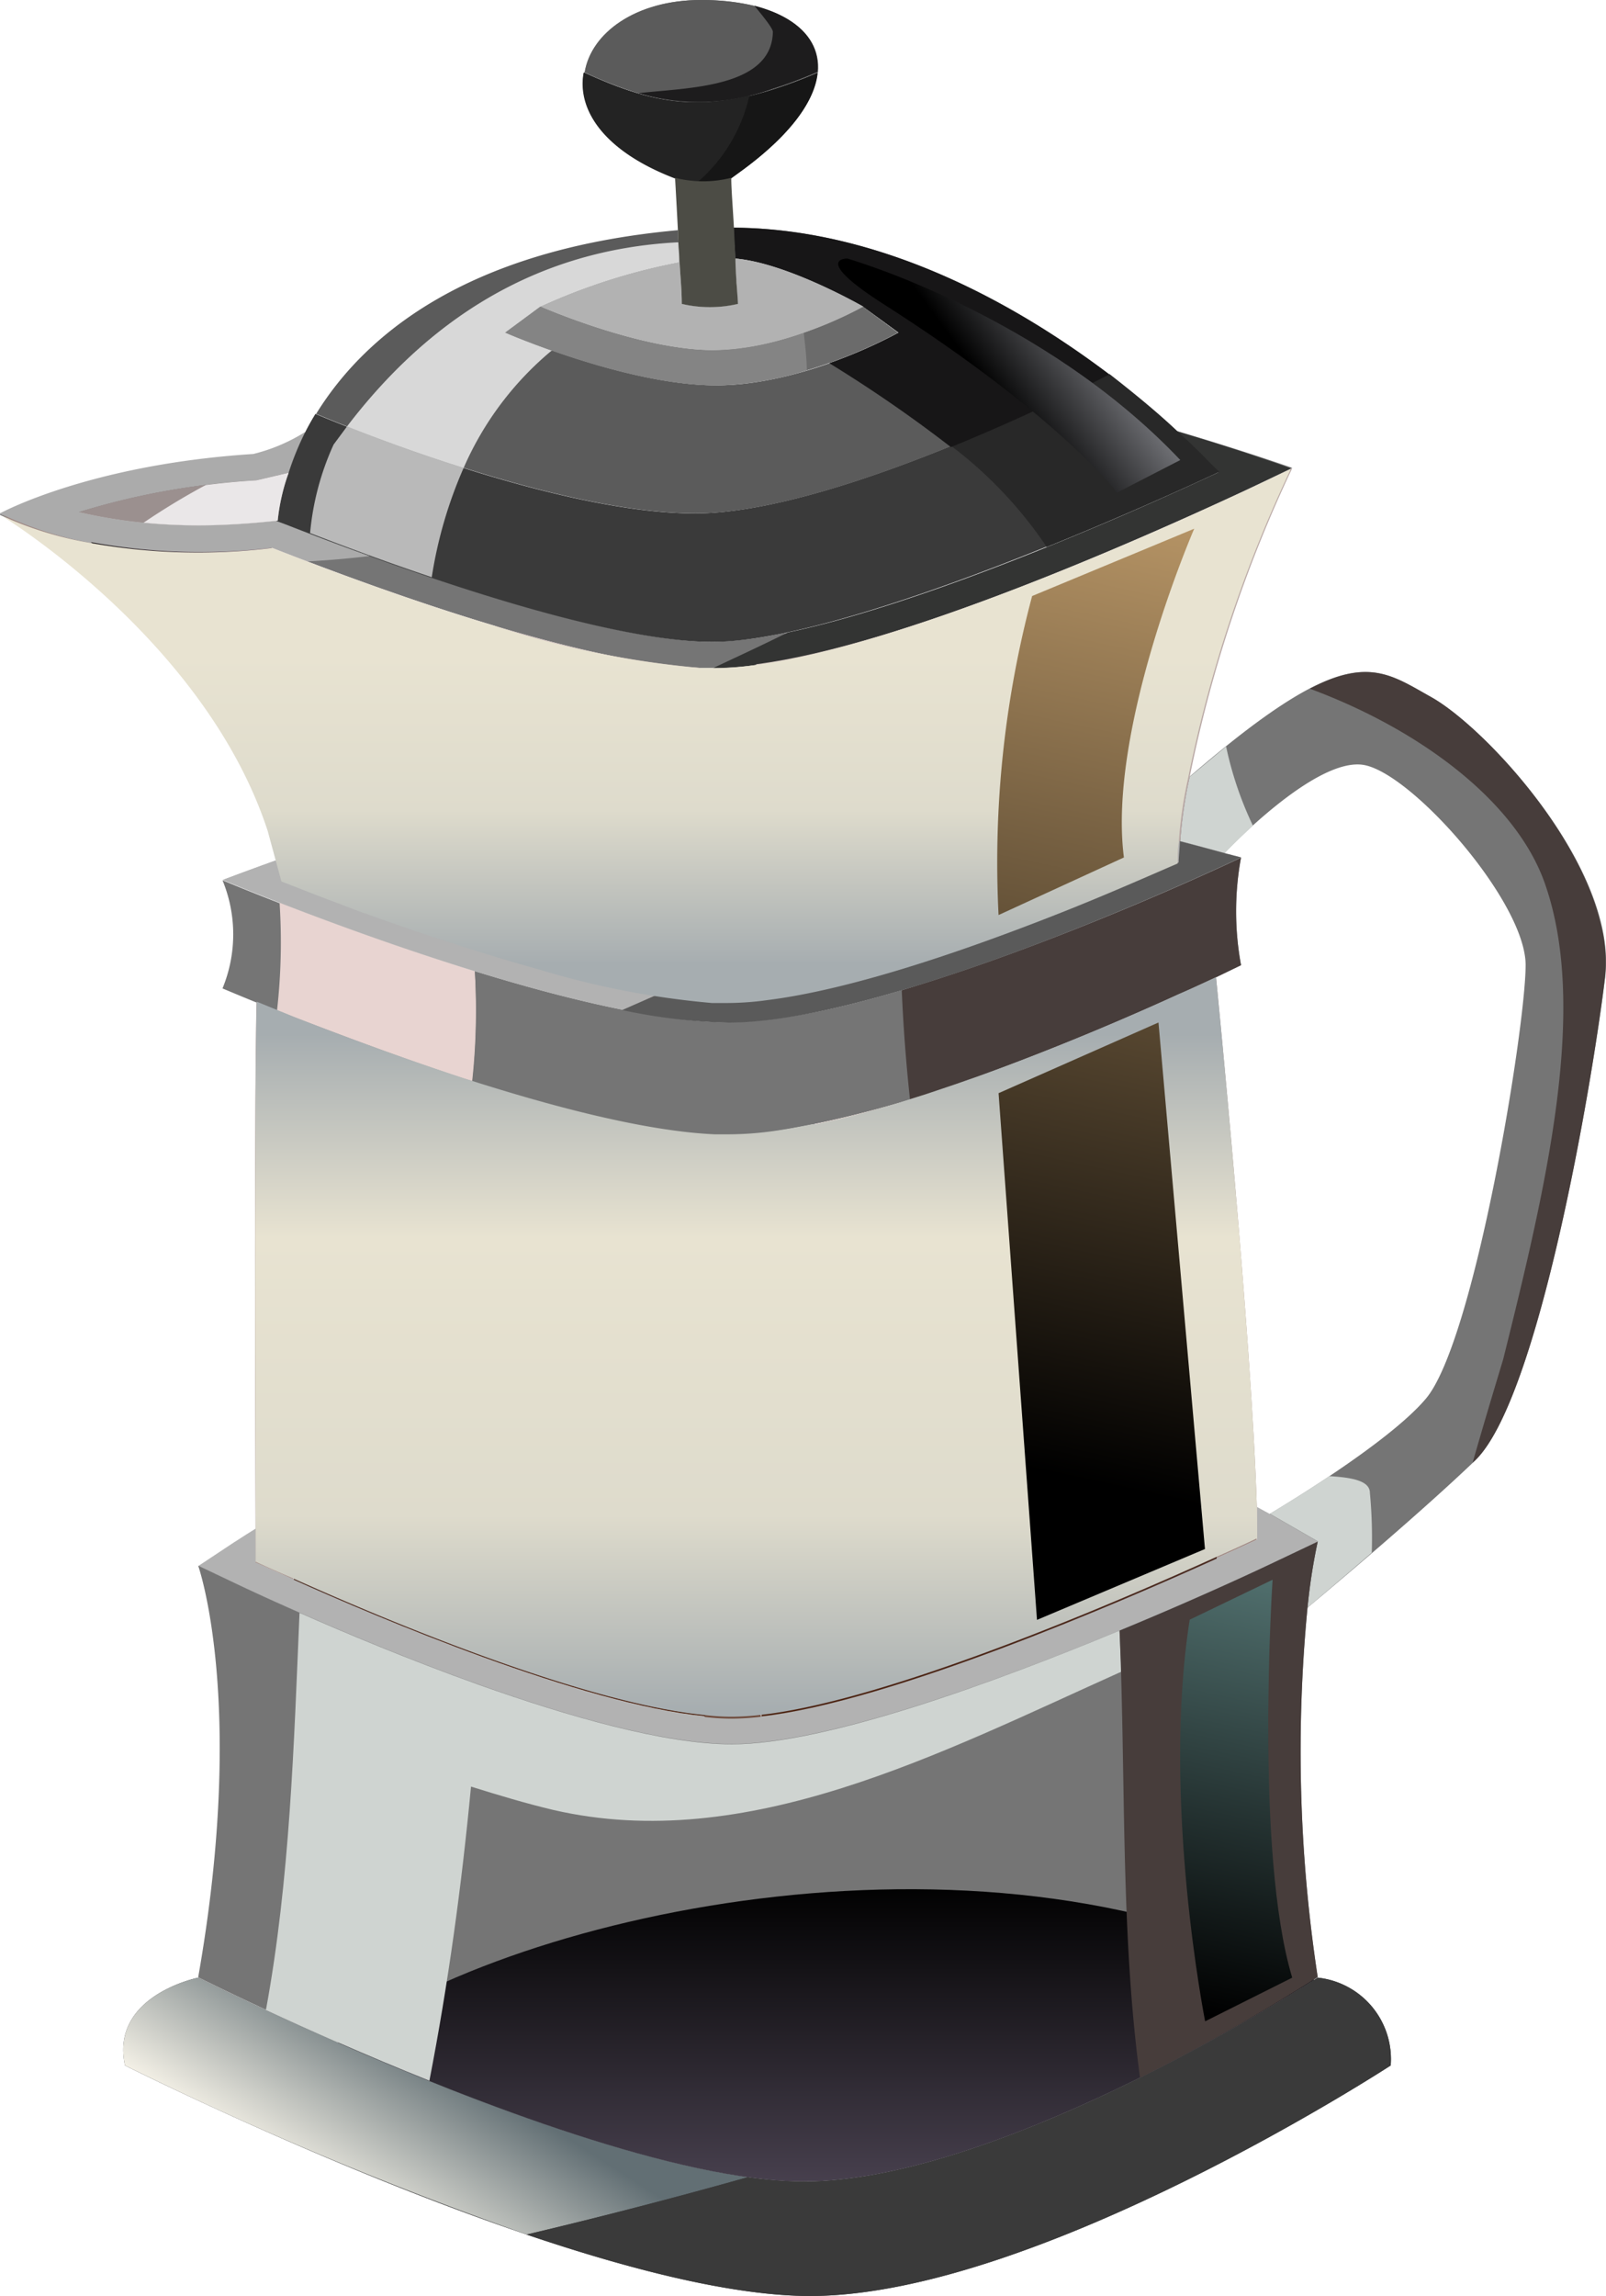
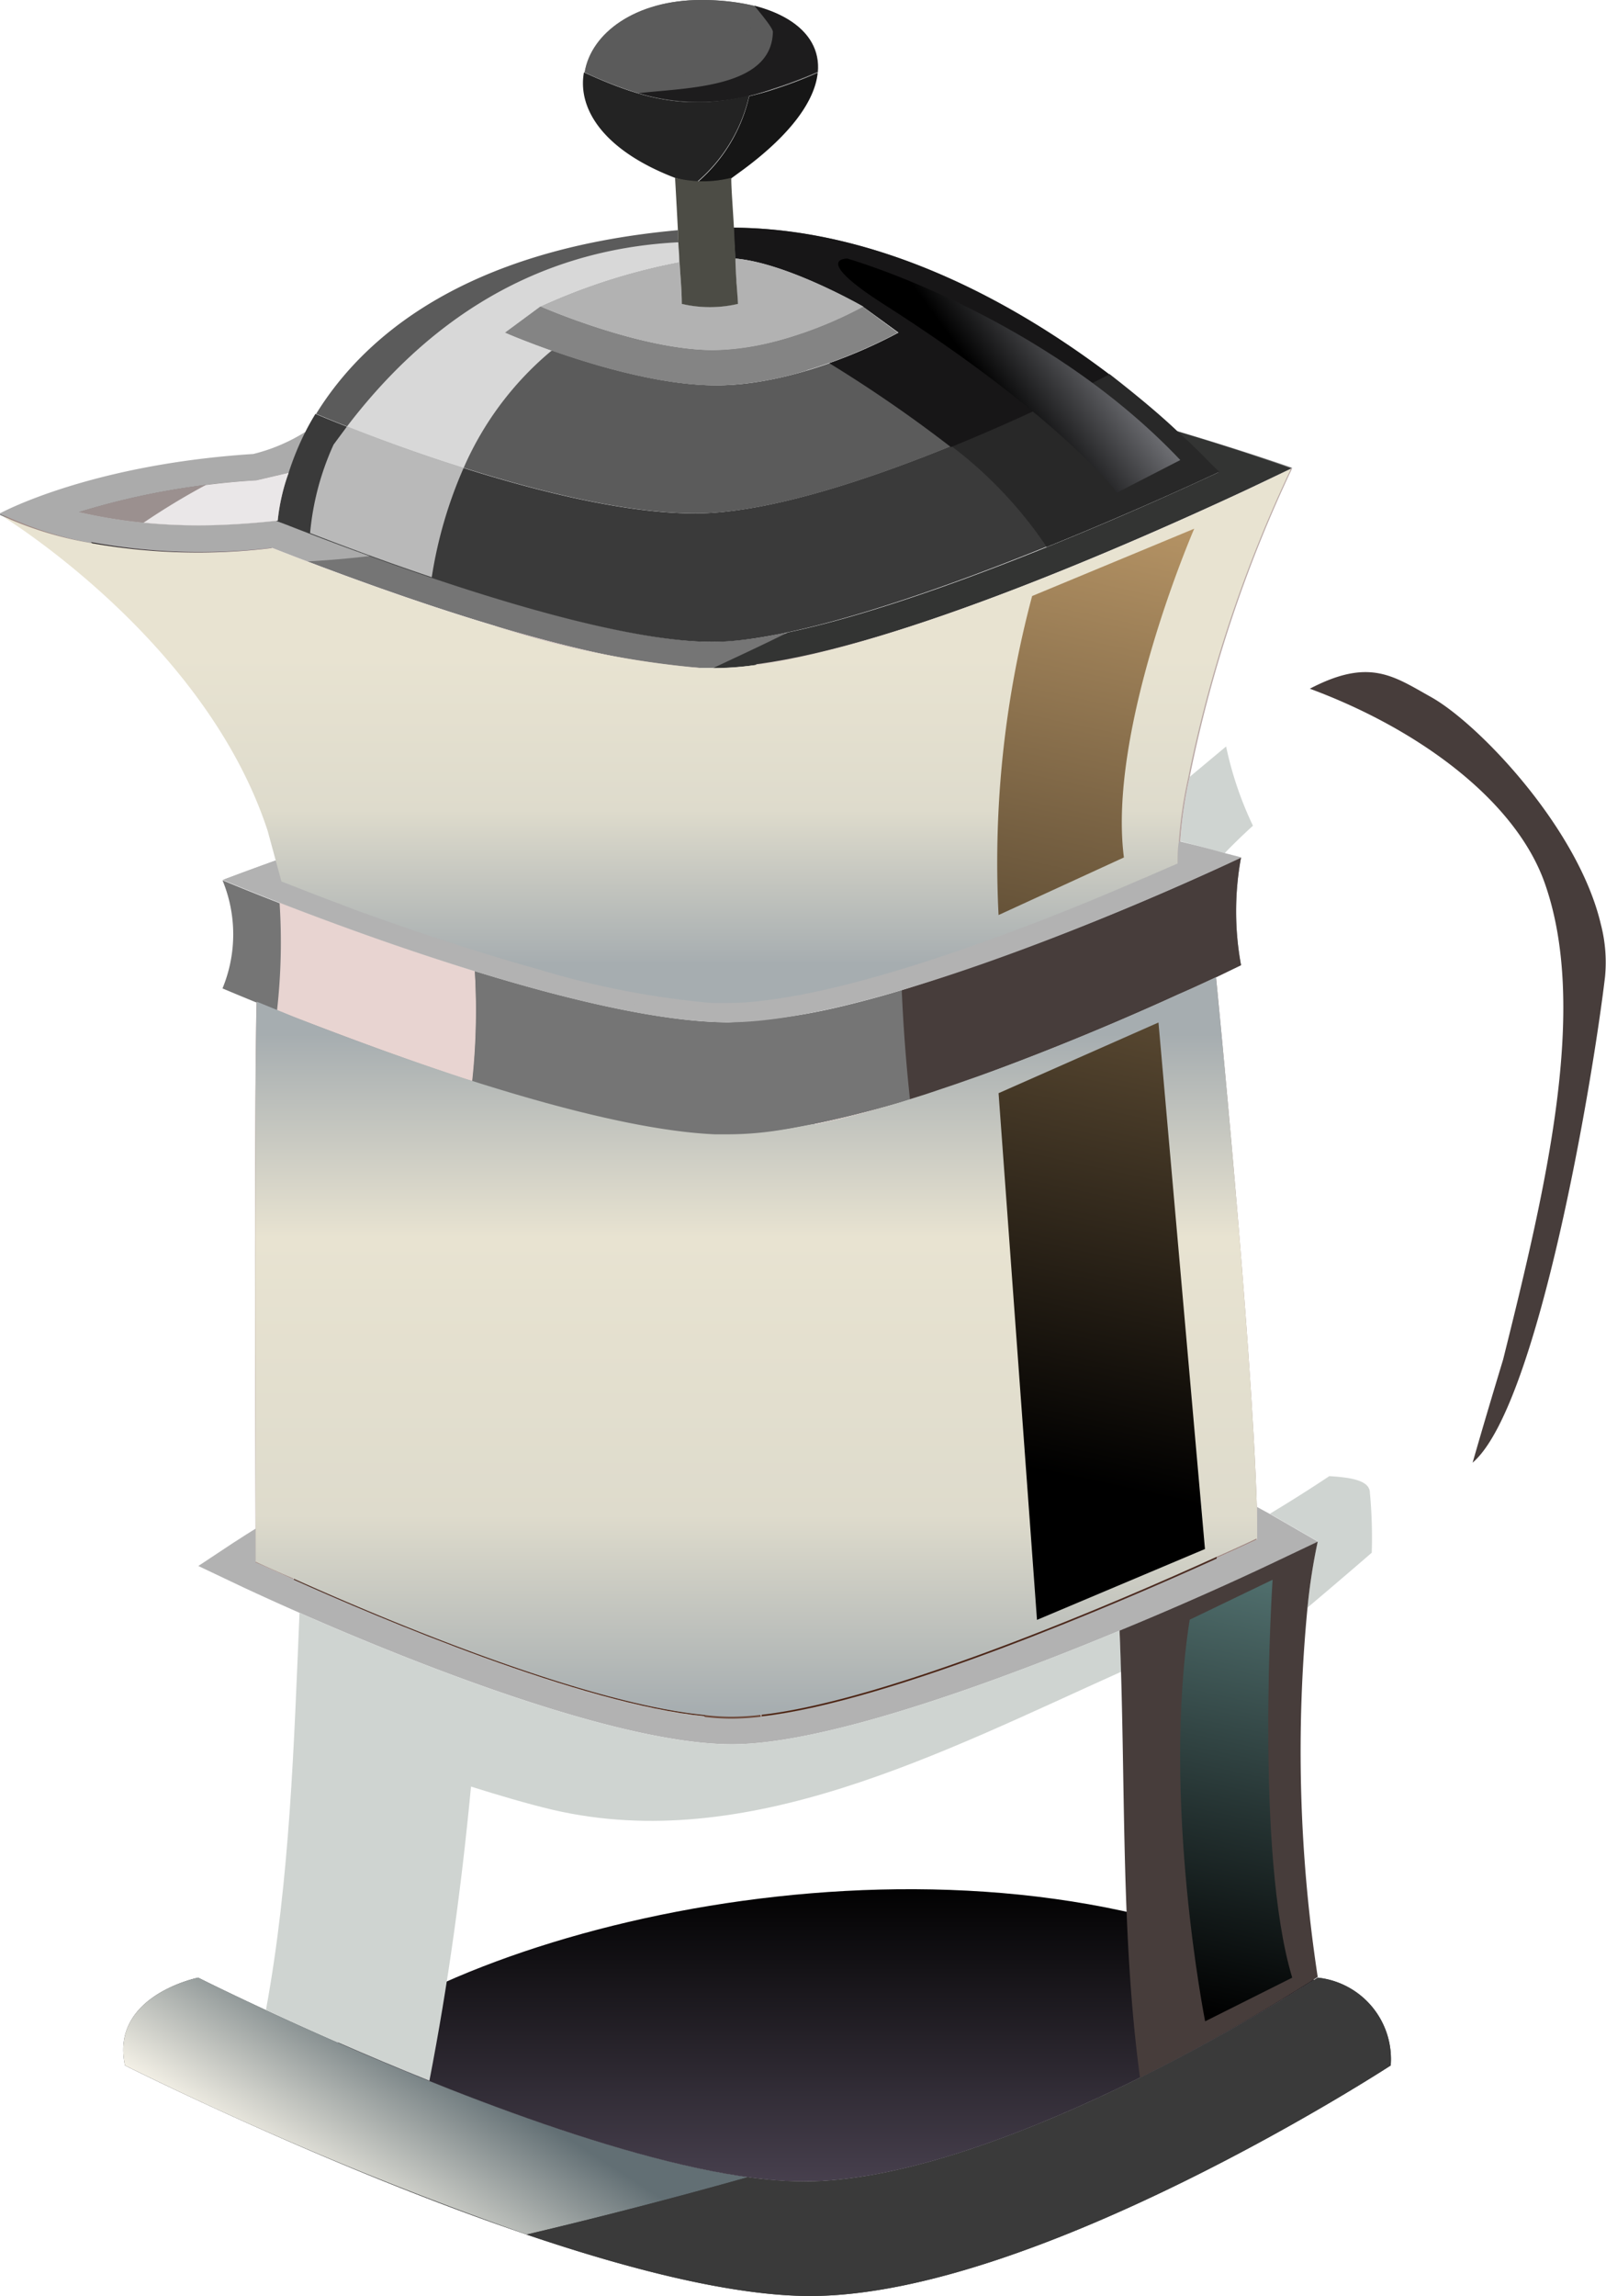
<svg xmlns="http://www.w3.org/2000/svg" xmlns:xlink="http://www.w3.org/1999/xlink" viewBox="0 0 95.71 136.75">
  <defs>
    <style>.cls-1{isolation:isolate;}.cls-2{fill:#757575;}.cls-3{fill:#cfd4d1;}.cls-13,.cls-23,.cls-26,.cls-28,.cls-3,.cls-42,.cls-43,.cls-44,.cls-48,.cls-49,.cls-51,.cls-6,.cls-9{mix-blend-mode:multiply;}.cls-4{fill:#473d3b;}.cls-10,.cls-14,.cls-17,.cls-22,.cls-25,.cls-27,.cls-30,.cls-31,.cls-33,.cls-34,.cls-36,.cls-37,.cls-39,.cls-4,.cls-45,.cls-46,.cls-47,.cls-52,.cls-53,.cls-54,.cls-55,.cls-8{mix-blend-mode:screen;}.cls-5{fill:#3a3a3a;}.cls-6{fill:url(#linear-gradient);}.cls-31,.cls-7{fill:#b2b2b2;}.cls-8{fill:url(#linear-gradient-2);}.cls-9{fill:#ababab;}.cls-10{fill:#333433;}.cls-11{fill:#b9a8a5;}.cls-12{fill:#9e8782;}.cls-13{fill:#e8d4d1;}.cls-14{fill:#5a5a5a;}.cls-15{fill:url(#linear-gradient-3);}.cls-16{fill:#62443d;}.cls-17{fill:#382b2b;}.cls-18{fill:#d1c2bf;}.cls-19{fill:url(#linear-gradient-4);}.cls-20{fill:#665c5a;}.cls-21{fill:#8e3b1e;}.cls-22{fill:#0f171e;}.cls-23{fill:#e0cac2;}.cls-24{fill:#5b5b5b;}.cls-25{fill:#282828;}.cls-26{fill:#b9b9b9;}.cls-27{fill:#171617;}.cls-28{fill:#d8d8d8;}.cls-29{fill:#848484;}.cls-30{fill:#6b6b6b;}.cls-32{fill:#232323;}.cls-33{fill:#1d1c1d;}.cls-34{fill:#161616;}.cls-35{fill:#4c4c45;}.cls-36{fill:url(#linear-gradient-5);}.cls-37{fill:url(#linear-gradient-6);}.cls-38{fill:#6e4a3b;}.cls-39{fill:url(#linear-gradient-7);}.cls-40{fill:url(#linear-gradient-8);}.cls-41{fill:url(#linear-gradient-9);}.cls-42{fill:#e7dfde;}.cls-43{fill:#bab6b5;}.cls-44{fill:#bebebe;}.cls-45{fill:url(#linear-gradient-10);}.cls-46{fill:url(#linear-gradient-11);}.cls-47{fill:url(#linear-gradient-12);}.cls-48{fill:url(#linear-gradient-13);}.cls-49{fill:url(#linear-gradient-14);}.cls-50{fill:#9b908f;}.cls-51{fill:#eae7e8;}.cls-52{fill:url(#linear-gradient-15);}.cls-53{fill:url(#linear-gradient-16);}.cls-54{fill:url(#linear-gradient-17);}.cls-55{fill:url(#linear-gradient-18);}</style>
    <linearGradient id="linear-gradient" x1="194.29" y1="431.68" x2="199.95" y2="422.84" gradientUnits="userSpaceOnUse">
      <stop offset="0" stop-color="#f2efe5" />
      <stop offset="1" stop-color="#626f74" />
    </linearGradient>
    <linearGradient id="linear-gradient-2" x1="221.82" y1="431.11" x2="221.82" y2="411.76" gradientUnits="userSpaceOnUse">
      <stop offset="0" stop-color="#4d4554" />
      <stop offset="1" />
    </linearGradient>
    <linearGradient id="linear-gradient-3" x1="231.51" y1="381.99" x2="231.51" y2="411.06" gradientUnits="userSpaceOnUse">
      <stop offset="0" stop-color="#473535" />
      <stop offset="1" stop-color="#4f1a00" />
    </linearGradient>
    <linearGradient id="linear-gradient-4" x1="231.61" y1="375.29" x2="231.61" y2="398.94" gradientUnits="userSpaceOnUse">
      <stop offset="0" stop-color="#4a0000" />
      <stop offset="1" stop-color="#c62e00" />
    </linearGradient>
    <linearGradient id="linear-gradient-5" x1="219.41" y1="349.36" x2="216.87" y2="349.46" gradientUnits="userSpaceOnUse">
      <stop offset="0" stop-color="#c6b0ad" />
      <stop offset="1" />
    </linearGradient>
    <linearGradient id="linear-gradient-6" x1="219.39" y1="368.7" x2="217.04" y2="368.8" xlink:href="#linear-gradient-5" />
    <linearGradient id="linear-gradient-7" x1="222" y1="389.09" x2="216.31" y2="389.16" gradientUnits="userSpaceOnUse">
      <stop offset="0" stop-color="#c6a16e" />
      <stop offset="1" />
    </linearGradient>
    <linearGradient id="linear-gradient-8" x1="202.48" y1="375.29" x2="202.48" y2="398.94" xlink:href="#linear-gradient-4" />
    <linearGradient id="linear-gradient-9" x1="202.49" y1="381.99" x2="202.49" y2="411.06" xlink:href="#linear-gradient-3" />
    <linearGradient id="linear-gradient-10" x1="200.31" y1="351.18" x2="180.18" y2="354.53" gradientUnits="userSpaceOnUse">
      <stop offset="0" stop-color="#c6a1ba" />
      <stop offset="1" />
    </linearGradient>
    <linearGradient id="linear-gradient-11" x1="199.97" y1="349.15" x2="179.85" y2="352.5" xlink:href="#linear-gradient-10" />
    <linearGradient id="linear-gradient-12" x1="198.24" y1="338.79" x2="178.12" y2="342.15" xlink:href="#linear-gradient-10" />
    <linearGradient id="linear-gradient-13" x1="211.16" y1="338.73" x2="211.16" y2="357.11" gradientUnits="userSpaceOnUse">
      <stop offset="0" stop-color="#e8e3d1" />
      <stop offset="0.5" stop-color="#dedbcc" />
      <stop offset="1" stop-color="#a6adb0" />
    </linearGradient>
    <linearGradient id="linear-gradient-14" x1="217.66" y1="361.25" x2="217.66" y2="401.62" gradientUnits="userSpaceOnUse">
      <stop offset="0" stop-color="#a6adb0" />
      <stop offset="0.3" stop-color="#e8e3d1" />
      <stop offset="0.71" stop-color="#dedbcc" />
      <stop offset="1" stop-color="#a6adb0" />
    </linearGradient>
    <linearGradient id="linear-gradient-15" x1="76.74" y1="27.05" x2="63.66" y2="88" xlink:href="#linear-gradient-7" />
    <linearGradient id="linear-gradient-16" x1="240.69" y1="324.85" x2="227.6" y2="385.8" xlink:href="#linear-gradient-7" />
    <linearGradient id="linear-gradient-17" x1="250.26" y1="389.51" x2="243.82" y2="419.52" gradientUnits="userSpaceOnUse">
      <stop offset="0" stop-color="#5e8280" />
      <stop offset="1" />
    </linearGradient>
    <linearGradient id="linear-gradient-18" x1="237.1" y1="318" x2="231.14" y2="322.35" gradientUnits="userSpaceOnUse">
      <stop offset="0" stop-color="#797a7f" />
      <stop offset="1" />
    </linearGradient>
  </defs>
  <g class="cls-1">
    <g id="Tea">
-       <path class="cls-2" d="M257.9,341.18c3.35,1.88,11.13,10.3,10.36,16.68s-4,25.2-7.76,28.8-10,8.77-10,8.77a34.76,34.76,0,0,1,.61-3.95l-2.45-1.41-.4-.23c.35-.22,7.05-4.18,9.32-6.88,2.9-3.45,5.94-22.08,5.94-25.82s-6.7-11.34-9.6-11.91-8.35,5.24-8.35,5.24c-.63-.17-1.53-.42-2.65-.71a25.33,25.33,0,0,1,.56-3.83C253,337.73,254.55,339.31,257.9,341.18Z" transform="translate(-172.6 -299.66)" />
      <path class="cls-3" d="M243.5,345.93a25.33,25.33,0,0,0-.56,3.83c1.12.29,2,.54,2.65.71,0,0,.68-.72,1.68-1.63a21,21,0,0,1-1.6-4.72Z" transform="translate(-172.6 -299.66)" />
      <path class="cls-3" d="M254.24,388.58c0-.73-1.07-.92-2.42-1-1.83,1.22-3.38,2.14-3.54,2.24l.4.23,2.45,1.41a34.76,34.76,0,0,0-.61,3.95s1.68-1.41,3.83-3.27A28.43,28.43,0,0,0,254.24,388.58Z" transform="translate(-172.6 -299.66)" />
      <path class="cls-4" d="M268,354.7c-1.35-5.73-7.29-11.94-10.11-13.52-2.24-1.25-3.68-2.36-7.23-.5,6.47,2.39,12.26,6.65,14,11.58,2.61,7.39.12,17.95-2.48,28.37-.62,2.05-1.23,4.09-1.82,6.15l.13-.12c3.8-3.6,7-22.43,7.76-28.8A9,9,0,0,0,268,354.7Z" transform="translate(-172.6 -299.66)" />
      <path class="cls-5" d="M251.13,417.45a4.88,4.88,0,0,1,4.35,5.23s-21.06,13.73-34.6,13.73-40.83-13.73-40.83-13.73c-.9-4.17,4.36-5.23,4.36-5.23s24.12,12.14,36.1,12.14S251.13,417.45,251.13,417.45Z" transform="translate(-172.6 -299.66)" />
      <path class="cls-6" d="M184.41,417.45s-5.26,1.06-4.36,5.23A216.21,216.21,0,0,0,204,432.75q6.65-1.58,13.2-3.42C204.56,427.58,184.41,417.45,184.41,417.45Z" transform="translate(-172.6 -299.66)" />
      <path class="cls-5" d="M255.48,422.68a4.88,4.88,0,0,0-4.35-5.23s-18.63,12.14-30.62,12.14a25.29,25.29,0,0,1-3.34-.26q-6.55,1.85-13.2,3.42c6.15,2.08,12.32,3.66,16.91,3.66C234.42,436.41,255.48,422.68,255.48,422.68Z" transform="translate(-172.6 -299.66)" />
      <path class="cls-7" d="M214.59,401.88a13.43,13.43,0,0,0,1.63.1,15.43,15.43,0,0,0,1.72-.11c7.68-.86,21.54-6.86,27.13-9.4,1.54-.68,2.45-1.12,2.45-1.12,0-.58,0-1.23,0-1.93l.77.42h0l.4.23,2.45,1.41-2.59,1.23c-.93.45-22.94,10.84-32.32,10.84s-28.59-9.09-29.41-9.48l-2.4-1.14,2.16-1.43c.11-.06.53-.35,1.25-.79,0,.66,0,1.33,0,2,0,0,.84.4,2.25,1C195.08,396,207.22,401.16,214.59,401.88Z" transform="translate(-172.6 -299.66)" />
-       <path class="cls-2" d="M248.54,392.71l2.59-1.23a34.76,34.76,0,0,0-.61,3.95,89.19,89.19,0,0,0,.61,22s-18.63,12.14-30.62,12.14-36.1-12.14-36.1-12.14c2.89-16.38,0-24.52,0-24.52l2.4,1.14c.82.39,20,9.48,29.41,9.48S247.61,393.16,248.54,392.71Z" transform="translate(-172.6 -299.66)" />
      <path class="cls-8" d="M192.73,421.32c8.12,3.55,20.31,8.27,27.78,8.27,11.23,0,28.28-10.65,30.4-12C232.11,407.44,203.7,413.25,192.73,421.32Z" transform="translate(-172.6 -299.66)" />
      <path class="cls-3" d="M239.32,396.78c-7.42,3.08-17.5,6.77-23.1,6.77-4,0-9.73-1.64-15.1-3.55-4.11-1.47-8-3.1-10.67-4.28-.33,7.77-.57,15.89-2,23.65,2.49,1.16,5.92,2.69,9.74,4.22,1.12-5.76,1.92-11.6,2.48-17.52,1.63.51,3.26,1,4.9,1.39,11.53,2.66,23.05-3.38,33.87-8.24C239.38,398.4,239.36,397.59,239.32,396.78Z" transform="translate(-172.6 -299.66)" />
      <path class="cls-4" d="M250.52,395.43a34.76,34.76,0,0,1,.61-3.95l-2.59,1.23c-.38.18-4.19,2-9.22,4.07.38,8.94.05,18,1.22,26.63a117.11,117.11,0,0,0,10.59-6A89.19,89.19,0,0,1,250.52,395.43Z" transform="translate(-172.6 -299.66)" />
      <path class="cls-2" d="M249.62,327.53v0c-.16.07-1.28.62-3.05,1.45h0c-6.18,2.87-20.25,9.1-28.88,10.26a18,18,0,0,1-2.54.19l-.81,0c-7-.31-18.47-4.39-25.51-7.15A36.32,36.32,0,0,1,178,332a21.28,21.28,0,0,1-5.33-1.64l-.11-.06s5.3-2.92,15.12-3.55a10.54,10.54,0,0,0,3.11-1.32,17.07,17.07,0,0,0-1,2.44l-1.92.45a44.43,44.43,0,0,0-10.57,1.89,31.2,31.2,0,0,0,7.15.79c1.33,0,2.7-.08,4.09-.22l.6-.06.54.2c11.5,4.52,20.53,7,25.44,7,7,0,21.93-6.28,30.11-10.11,0,0-.9-1-2.53-2.49C246.89,326.56,249.62,327.53,249.62,327.53Z" transform="translate(-172.6 -299.66)" />
      <path class="cls-9" d="M189.69,330.87l-.54-.2-.6.06c-1.39.14-2.76.22-4.09.22a31.2,31.2,0,0,1-7.15-.79,44.43,44.43,0,0,1,10.57-1.89l1.92-.45a17.07,17.07,0,0,1,1-2.44,10.54,10.54,0,0,1-3.11,1.32c-9.82.63-15.12,3.55-15.12,3.55l.11.06A21.28,21.28,0,0,0,178,332a36.32,36.32,0,0,0,10.77.34l2.11.81c1.26-.07,2.53-.18,3.79-.33Q192.28,331.9,189.69,330.87Z" transform="translate(-172.6 -299.66)" />
      <path class="cls-2" d="M215.13,337.89c-4.17,0-11.32-1.81-20.42-5.12-1.26.15-2.53.26-3.79.33,7.06,2.69,17.05,6.06,23.4,6.34l.76,0c1.5-.69,3-1.39,4.46-2.13A22.39,22.39,0,0,1,215.13,337.89Z" transform="translate(-172.6 -299.66)" />
      <path class="cls-10" d="M245.24,327.78c-6.72,3.14-18,7.94-25.7,9.55-1.47.74-3,1.44-4.46,2.13h0a18,18,0,0,0,2.54-.19c8.63-1.16,22.7-7.39,28.88-10.26h0c1.77-.83,2.89-1.38,3.05-1.45v0s-2.73-1-6.91-2.24C244.34,326.77,245.24,327.78,245.24,327.78Z" transform="translate(-172.6 -299.66)" />
      <path class="cls-11" d="M249.61,327.55a79.64,79.64,0,0,0-6.11,18.38,25.33,25.33,0,0,0-.56,3.83c0,.4-.06.81-.07,1.27l-2.1.91v-4.77c1.93-13.05,5.56-17.87,5.78-18.16h0C248.33,328.17,249.45,327.62,249.61,327.55Z" transform="translate(-172.6 -299.66)" />
      <path class="cls-12" d="M244.87,388.08c-.33-6.64-.84-14-1.26-19.64s-.74-9.57-.74-9.57c.88-.39,1.62-.74,2.2-1,0,0,2.14,21.55,2.43,31.56,0,.7,0,1.35,0,1.93,0,0-.91.44-2.45,1.12,0-.81-.07-1.64-.11-2.49C244.94,389.36,244.9,388.72,244.87,388.08Z" transform="translate(-172.6 -299.66)" />
      <path class="cls-2" d="M246.56,350.73a17.66,17.66,0,0,0,0,6.41l-1.49.72c-.58.27-1.32.62-2.2,1-2.73,1.25-6.68,2.95-10.89,4.51a65.66,65.66,0,0,1-13.5,3.72,19.53,19.53,0,0,1-2.44.17l-.9,0c-4.17-.19-9.79-1.68-15-3.36-3.83-1.26-7.44-2.61-10.07-3.64l-2.21-.9c-1.25-.51-2-.83-2-.83a8.44,8.44,0,0,0,0-6.44c.62.26,20.31,8.48,30.13,8.48C226,360.55,246.56,350.73,246.56,350.73Z" transform="translate(-172.6 -299.66)" />
      <path class="cls-13" d="M200.9,357.5c-4.54-1.41-8.82-3-11.64-4.09a36.21,36.21,0,0,1-.15,6.43l1,.4c2.63,1,6.24,2.38,10.07,3.64l.58.18A39.81,39.81,0,0,0,200.9,357.5Z" transform="translate(-172.6 -299.66)" />
      <path class="cls-2" d="M226.34,358.64a39.06,39.06,0,0,1-10.3,1.91c-4,0-9.77-1.39-15.14-3.05a39.81,39.81,0,0,1-.16,6.56c5,1.61,10.38,3,14.4,3.18l.9,0a19.53,19.53,0,0,0,2.44-.17,50.13,50.13,0,0,0,8.35-2Q226.47,361.9,226.34,358.64Z" transform="translate(-172.6 -299.66)" />
      <path class="cls-4" d="M246.56,350.73a161.74,161.74,0,0,1-20.22,7.91q.14,3.25.49,6.5c1.71-.53,3.45-1.13,5.15-1.76,4.21-1.56,8.16-3.26,10.89-4.51.88-.39,1.62-.74,2.2-1l1.49-.72A17.66,17.66,0,0,1,246.56,350.73Z" transform="translate(-172.6 -299.66)" />
      <path class="cls-7" d="M245.59,350.47l1,.26S226,360.55,216,360.55c-9.82,0-29.51-8.22-30.13-8.48h0s1.22-.46,3.18-1.17l.33,1.22,2,.78h0l2.63,1,2.38.84h0c6,2.09,13.54,4.35,18.65,4.6l.93,0a17.71,17.71,0,0,0,2.42-.18c4.91-.62,11.48-2.86,16.94-5h0c2-.78,3.81-1.55,5.36-2.22l2.1-.91c0-.46,0-.87.07-1.27C244.06,350.05,245,350.3,245.59,350.47Z" transform="translate(-172.6 -299.66)" />
      <path class="cls-7" d="M196.46,354.72h0l-2.38-.84-2.63-1h0l-2-.78-.33-1.22c-2,.71-3.18,1.17-3.18,1.17h0c.5.21,13.62,5.69,23.79,7.73l2-.88A99.68,99.68,0,0,1,196.46,354.72Z" transform="translate(-172.6 -299.66)" />
-       <path class="cls-14" d="M246.56,350.73l-1-.26c-.63-.17-1.53-.42-2.65-.71,0,.4-.06.81-.07,1.27l-2.1.91c-1.55.67-3.38,1.44-5.36,2.22h0c-5.46,2.15-12,4.39-16.94,5a17.71,17.71,0,0,1-2.42.18l-.93,0a30.39,30.39,0,0,1-3.41-.4l-2,.88a33.24,33.24,0,0,0,6.34.75C226,360.55,246.56,350.73,246.56,350.73Z" transform="translate(-172.6 -299.66)" />
      <path class="cls-15" d="M245,390c0,.85.08,1.68.11,2.49-5.59,2.54-19.45,8.54-27.13,9.4.09-3.41.26-11.36.39-19.91C228.44,382.17,240,387.43,245,390Z" transform="translate(-172.6 -299.66)" />
      <path class="cls-16" d="M244.87,388.08c0,.64.07,1.28.09,1.9-5-2.55-16.52-7.81-26.63-8,0-.52,0-1,0-1.58C228.27,380.58,239.22,385.28,244.87,388.08Z" transform="translate(-172.6 -299.66)" />
      <path class="cls-16" d="M218.34,380.38c0,.53,0,1.06,0,1.58a42.54,42.54,0,0,1,9.39,1.38,37.22,37.22,0,0,0-3.13-2.31A40.54,40.54,0,0,0,218.34,380.38Z" transform="translate(-172.6 -299.66)" />
      <path class="cls-17" d="M244.87,388.08A80.37,80.37,0,0,0,224.59,381a37.22,37.22,0,0,1,3.13,2.31A86.17,86.17,0,0,1,245,390C244.94,389.36,244.9,388.72,244.87,388.08Z" transform="translate(-172.6 -299.66)" />
      <path class="cls-18" d="M246.55,329c-.22.29-3.85,5.11-5.78,18.16v2c-6.41-1.66-16.64-4.17-22.87-4.94-.07-1.61-.15-3.26-.23-5h0C226.3,338.11,240.37,331.88,246.55,329Z" transform="translate(-172.6 -299.66)" />
      <path class="cls-19" d="M243.61,368.44c.42,5.66.93,13,1.26,19.64-5.65-2.8-16.6-7.5-26.53-7.7,0-1.18,0-2.37,0-3.55,8.8-1.18,25.11-8.38,25.11-8.38Z" transform="translate(-172.6 -299.66)" />
-       <path class="cls-18" d="M243.61,368.44h-.11A65.13,65.13,0,0,0,232,363.38c4.21-1.56,8.16-3.26,10.89-4.51C242.87,358.87,243.2,362.83,243.61,368.44Z" transform="translate(-172.6 -299.66)" />
+       <path class="cls-18" d="M243.61,368.44A65.13,65.13,0,0,0,232,363.38c4.21-1.56,8.16-3.26,10.89-4.51C242.87,358.87,243.2,362.83,243.61,368.44Z" transform="translate(-172.6 -299.66)" />
      <path class="cls-5" d="M189.8,327.82a17.07,17.07,0,0,1,1-2.44c.18-.36.38-.71.6-1.07h0s13.85,5.93,22.61,5.93,24.62-8.31,24.62-8.31h0c1.62,1.23,3,2.4,4,3.36,1.63,1.48,2.53,2.49,2.53,2.49-8.18,3.83-23.16,10.11-30.11,10.11-4.91,0-13.94-2.5-25.44-7l-.54-.2A12.06,12.06,0,0,1,189.8,327.82Z" transform="translate(-172.6 -299.66)" />
      <path class="cls-20" d="M240.77,350.47v1.47c-1.55.67-3.38,1.44-5.36,2.22h0a172.89,172.89,0,0,0-17.22-3.67c-.06-1.55-.13-3.23-.21-5C224.19,346.27,234.52,348.83,240.77,350.47Z" transform="translate(-172.6 -299.66)" />
      <path class="cls-2" d="M240.77,349.19v1.28c-6.25-1.64-16.58-4.2-22.8-5,0-.4-.05-.81-.07-1.23C224.13,345,234.36,347.53,240.77,349.19Z" transform="translate(-172.6 -299.66)" />
      <path class="cls-21" d="M218.46,370c0-1,0-1.91,0-2.84h0a65.66,65.66,0,0,0,13.5-3.72,65.13,65.13,0,0,1,11.52,5.07s-16.31,7.2-25.11,8.38a16,16,0,0,1-2.17.17,9.92,9.92,0,0,1-1.18-.06c-8.1-.62-23.93-7.1-25-7.56v-.08a52.83,52.83,0,0,1,10.17-5.42c5.19,1.68,10.81,3.17,15,3.36v0c0,.87,0,1.77,0,2.69A3.73,3.73,0,0,0,218.46,370Z" transform="translate(-172.6 -299.66)" />
      <path class="cls-22" d="M227.59,370.52c-11.64,5-23.26,2-34.64-3.1-1.67,1-2.72,1.71-3,1.88v.08c1.12.46,16.95,6.94,25,7.56a9.92,9.92,0,0,0,1.18.06,16,16,0,0,0,2.17-.17A74.59,74.59,0,0,0,232,373C230.59,372.13,229.1,371.31,227.59,370.52Z" transform="translate(-172.6 -299.66)" />
      <path class="cls-23" d="M232,363.38a72.11,72.11,0,0,1-12.26,3.53A80.68,80.68,0,0,1,232,373c6.17-2.23,11.46-4.56,11.46-4.56A65.13,65.13,0,0,0,232,363.38Z" transform="translate(-172.6 -299.66)" />
      <path class="cls-24" d="M238.67,321.93h0s-15.87,8.31-24.62,8.31-22.61-5.93-22.61-5.93h0c2.74-4.44,8.67-9.77,21.56-10.94,0,.58.08,1.23.11,1.92h0a36.09,36.09,0,0,0-8.25,2.63l-2.1,1.55s7.18,3.14,12.52,3.14,10.89-3.14,10.89-3.14L224,317.92s-4.5-2.59-7.61-2.86c0-.66-.06-1.28-.1-1.84C225.3,313.28,233.35,317.91,238.67,321.93Z" transform="translate(-172.6 -299.66)" />
      <path class="cls-25" d="M242.71,325.29c-1.06-1-2.42-2.13-4-3.36h0s-4.17,2.18-9.4,4.31a25,25,0,0,1,5.67,6c3.83-1.55,7.48-3.16,10.3-4.48C245.24,327.78,244.34,326.77,242.71,325.29Z" transform="translate(-172.6 -299.66)" />
      <path class="cls-26" d="M200.23,327.53c-2.86-.9-5.36-1.84-6.95-2.47l-.8,1.08a16.2,16.2,0,0,0-1.4,5.27q3.82,1.48,7.25,2.63A26,26,0,0,1,200.23,327.53Z" transform="translate(-172.6 -299.66)" />
      <path class="cls-27" d="M238.67,321.93c-5.32-4-13.37-8.65-22.34-8.71,0,.56.06,1.18.1,1.84,3.11.27,7.61,2.86,7.61,2.86l2.11,1.55a29.48,29.48,0,0,1-4.13,1.82,81.73,81.73,0,0,1,7.25,5c5.23-2.13,9.4-4.31,9.4-4.31Z" transform="translate(-172.6 -299.66)" />
      <path class="cls-28" d="M193.28,325.06c1.59.63,4.09,1.57,6.95,2.47a18.88,18.88,0,0,1,5.26-7c-1.65-.58-2.75-1.06-2.75-1.06l2.1-1.55a36.09,36.09,0,0,1,8.25-2.63h0q0-.63-.06-1.2C204.35,314.53,198,318.88,193.28,325.06Z" transform="translate(-172.6 -299.66)" />
      <path class="cls-18" d="M235.4,354.16c-5.46,2.15-12,4.39-16.94,5,0-1.41,0-2.65-.07-3.7,0-1.37-.12-3.07-.21-5A172.89,172.89,0,0,1,235.4,354.16Z" transform="translate(-172.6 -299.66)" />
      <path class="cls-29" d="M224,317.92l2.11,1.55s-5.56,3.14-10.89,3.14-12.52-3.14-12.52-3.14l2.1-1.55s5.9,2.59,10.27,2.59S224,317.92,224,317.92Z" transform="translate(-172.6 -299.66)" />
-       <path class="cls-30" d="M224,317.92a23.32,23.32,0,0,1-3.54,1.56c.08.75.14,1.5.18,2.24a29.31,29.31,0,0,0,5.47-2.25Z" transform="translate(-172.6 -299.66)" />
      <path class="cls-29" d="M215.11,320.51c-4.37,0-10.27-2.59-10.27-2.59l-2.1,1.55s7.18,3.14,12.52,3.14a18.93,18.93,0,0,0,5.42-.89c0-.74-.1-1.49-.18-2.24A17.15,17.15,0,0,1,215.11,320.51Z" transform="translate(-172.6 -299.66)" />
      <path class="cls-7" d="M216.43,315.06c3.11.27,7.61,2.86,7.61,2.86s-4.55,2.59-8.93,2.59-10.27-2.59-10.27-2.59a36.09,36.09,0,0,1,8.25-2.63h0c0,.77.08,1.6.13,2.47a7.33,7.33,0,0,0,3.35,0C216.53,316.8,216.48,315.89,216.43,315.06Z" transform="translate(-172.6 -299.66)" />
      <path class="cls-7" d="M216.58,317.76a7.33,7.33,0,0,1-3.35,0c0-.87-.09-1.7-.13-2.47h0a36.09,36.09,0,0,0-8.25,2.63s5.9,2.59,10.27,2.59a16.81,16.81,0,0,0,5.23-1,20.37,20.37,0,0,0-3.83-3C216.53,316.93,216.55,317.34,216.58,317.76Z" transform="translate(-172.6 -299.66)" />
      <path class="cls-31" d="M216.43,315.06c0,.46,0,1,.08,1.47a20.37,20.37,0,0,1,3.83,3,23.22,23.22,0,0,0,3.7-1.61S219.54,315.33,216.43,315.06Z" transform="translate(-172.6 -299.66)" />
      <path class="cls-24" d="M214.35,299.66c4.41,0,7.23,1.69,7,4.31h0c-6.18,2.63-9.24,2.13-13.91,0C207.82,301.61,210.5,299.66,214.35,299.66Z" transform="translate(-172.6 -299.66)" />
-       <path class="cls-32" d="M221.31,304h0c-.18,1.76-1.74,3.93-5.16,6.28a6.8,6.8,0,0,1-3.35,0c-4.29-1.65-5.81-4.13-5.42-6.28C212.07,306.1,215.13,306.6,221.31,304Z" transform="translate(-172.6 -299.66)" />
      <path class="cls-24" d="M218,300.65a5.09,5.09,0,0,0-.39-.63,13.51,13.51,0,0,0-3.21-.36c-3.85,0-6.53,1.95-6.95,4.31a24.47,24.47,0,0,0,3.28,1.26A18.44,18.44,0,0,0,218,300.65Z" transform="translate(-172.6 -299.66)" />
      <path class="cls-33" d="M217.56,300c.15.2,1.11,1.31,1.1,1.56-.07,3.37-5.21,3.32-8,3.65a12.65,12.65,0,0,0,8-.27,27,27,0,0,0,2.65-1h0C221.51,302.06,220.06,300.65,217.56,300Z" transform="translate(-172.6 -299.66)" />
      <path class="cls-32" d="M217.25,305.35c-3.72.89-6.33.23-9.85-1.38-.39,2.15,1.13,4.63,5.42,6.28a4.29,4.29,0,0,0,1.35.22A9.54,9.54,0,0,0,217.25,305.35Z" transform="translate(-172.6 -299.66)" />
      <path class="cls-34" d="M221.31,304a27,27,0,0,1-2.65,1c-.49.16-.95.28-1.41.39a9.54,9.54,0,0,1-3.08,5.12,9.33,9.33,0,0,0,2-.22l.78-.57c2.86-2.13,4.21-4.1,4.38-5.71Z" transform="translate(-172.6 -299.66)" />
      <path class="cls-35" d="M218.48,367.1h0c0,.93,0,1.88,0,2.84a3.73,3.73,0,0,1-3.35,0c0-.92,0-1.82,0-2.69v0l.9,0A19.53,19.53,0,0,0,218.48,367.1Z" transform="translate(-172.6 -299.66)" />
      <path class="cls-35" d="M218.39,355.47c0,1,.06,2.29.07,3.7a17.71,17.71,0,0,1-2.42.18l-.93,0h0c0-1.43,0-2.7-.07-3.77-.06-1.46-.13-3.27-.22-5.32-.06-1.53-.13-3.21-.22-5,0-.39,0-.8-.06-1.21-.07-1.47-.15-3-.22-4.58l.81,0a18,18,0,0,0,2.54-.19h0c.08,1.71.16,3.36.23,5,0,.42,0,.83.07,1.23.08,1.78.15,3.46.21,5C218.27,352.4,218.34,354.1,218.39,355.47Z" transform="translate(-172.6 -299.66)" />
      <path class="cls-36" d="M218.18,350.49c-.06-1.55-.13-3.23-.21-5,0-.4-.05-.81-.07-1.23-.05-1.26-.12-2.56-.18-3.88l-1.82.15c.45,6,.75,12,1,18l1.53-.26q0-1.56-.06-2.79C218.34,354.1,218.27,352.4,218.18,350.49Z" transform="translate(-172.6 -299.66)" />
      <path class="cls-37" d="M216.45,367.61c0,.83.06,1.66.1,2.49l1.65-.34c0-.82,0-1.56,0-2.28C217.59,367.54,217,367.59,216.45,367.61Z" transform="translate(-172.6 -299.66)" />
      <path class="cls-38" d="M218.33,382c-.13,8.55-.3,16.5-.39,19.91a15.43,15.43,0,0,1-1.72.11,13.43,13.43,0,0,1-1.63-.1c.09-3.36.26-11.24.39-19.8,0-.52,0-1.05,0-1.58,0-1.18,0-2.38,0-3.56a9.92,9.92,0,0,0,1.18.06,16,16,0,0,0,2.17-.17c0,1.18,0,2.37,0,3.55C218.34,380.91,218.33,381.44,218.33,382Z" transform="translate(-172.6 -299.66)" />
      <path class="cls-39" d="M218.34,380.38c0-.73,0-1.46,0-2.18-.3-.07-1.54-.15-1.85-.24,0,7.46-.11,14.93,0,22.4.18,0,1.31,0,1.49,0,.09-3.93.23-10.91.35-18.36C218.33,381.44,218.34,380.91,218.34,380.38Z" transform="translate(-172.6 -299.66)" />
      <path class="cls-35" d="M216.43,315.06c0,.83.1,1.74.15,2.7a7.33,7.33,0,0,1-3.35,0c0-.87-.09-1.7-.13-2.47S213,314,213,313.37c-.07-1.36-.13-2.43-.17-3.12a6.8,6.8,0,0,0,3.35,0c0,.69.09,1.69.16,3C216.37,313.78,216.39,314.4,216.43,315.06Z" transform="translate(-172.6 -299.66)" />
      <path class="cls-18" d="M215.11,359.31h0c-5.11-.25-12.62-2.51-18.65-4.6,6.49-2.18,14.33-4.5,18.35-4.5h0c.09,2,.16,3.86.22,5.32C215.08,356.61,215.1,357.88,215.11,359.31Z" transform="translate(-172.6 -299.66)" />
      <path class="cls-40" d="M215,376.94c0,1.18,0,2.38,0,3.56-9.66.85-19.87,6-25,8.94-.08-5.27,0-13.63,0-20.06C191.11,369.84,206.94,376.32,215,376.94Z" transform="translate(-172.6 -299.66)" />
      <path class="cls-16" d="M215,380.5c0,.53,0,1.06,0,1.58-9.87.95-20.51,6.67-25,9.3,0-.59,0-1.23,0-1.94C195.12,386.49,205.33,381.35,215,380.5Z" transform="translate(-172.6 -299.66)" />
      <path class="cls-41" d="M215,382.08c-.13,8.56-.3,16.44-.39,19.8-7.37-.72-19.51-5.88-24.5-8.13,0-.54-.07-1.36-.09-2.37C194.47,388.75,205.11,383,215,382.08Z" transform="translate(-172.6 -299.66)" />
      <path class="cls-20" d="M214.82,350.22h0c-4,0-11.86,2.32-18.35,4.5h0l-2.38-.84c-.13-1.12-.28-2.21-.44-3.24,6.69-2.29,16.38-5.31,21-5.41C214.69,347,214.76,348.69,214.82,350.22Z" transform="translate(-172.6 -299.66)" />
      <path class="cls-2" d="M214.54,344c0,.41,0,.82.06,1.21-4.59.1-14.28,3.12-21,5.41-.06-.43-.12-.85-.19-1.26C200.21,347.09,209.79,344.13,214.54,344Z" transform="translate(-172.6 -299.66)" />
      <path class="cls-18" d="M214.32,339.44c.07,1.56.15,3.11.22,4.58-4.75.11-14.33,3.07-21.1,5.36-1.82-11.38-4.63-17.09-4.63-17.09C195.85,335.05,207.3,339.13,214.32,339.44Z" transform="translate(-172.6 -299.66)" />
      <path class="cls-42" d="M196.46,354.72c2.61.9,5.49,1.83,8.33,2.62-.15-1.69-.32-3.38-.5-5.07C201.67,353,199,353.88,196.46,354.72Z" transform="translate(-172.6 -299.66)" />
      <path class="cls-18" d="M215.11,359.31c0-1.43,0-2.7-.07-3.77-.06-1.46-.13-3.27-.22-5.32h0c-2.47,0-6.38.88-10.52,2,.18,1.69.35,3.38.5,5.07a50.61,50.61,0,0,0,10.32,2Z" transform="translate(-172.6 -299.66)" />
      <path class="cls-20" d="M214.82,350.22c-.06-1.53-.13-3.21-.22-5-2.53,0-6.62,1-10.9,2.22.21,1.6.41,3.21.59,4.82,4.14-1.17,8.05-2,10.52-2Z" transform="translate(-172.6 -299.66)" />
      <path class="cls-43" d="M193.63,350.64c.16,1,.31,2.12.44,3.24l2.38.84h0c2.51-.84,5.21-1.71,7.83-2.45-.18-1.61-.38-3.22-.59-4.82C200.23,348.44,196.63,349.61,193.63,350.64Z" transform="translate(-172.6 -299.66)" />
      <path class="cls-44" d="M193.44,349.38c.07.41.13.83.19,1.26,3-1,6.6-2.2,10.07-3.19,0-.41-.11-.82-.16-1.23C200.06,347.2,196.47,348.36,193.44,349.38Z" transform="translate(-172.6 -299.66)" />
      <path class="cls-2" d="M214.54,344a51.65,51.65,0,0,0-11,2.2c.05.41.11.82.16,1.23,4.28-1.22,8.37-2.17,10.9-2.22C214.58,344.84,214.57,344.43,214.54,344Z" transform="translate(-172.6 -299.66)" />
      <path class="cls-42" d="M188.81,332.29s2.81,5.71,4.63,17.09c3-1,6.62-2.18,10.1-3.16-.43-3.1-.91-6.2-1.44-9.28C197.3,335.51,192.46,333.72,188.81,332.29Z" transform="translate(-172.6 -299.66)" />
      <path class="cls-18" d="M214.32,339.44a54.93,54.93,0,0,1-12.22-2.5c.53,3.08,1,6.18,1.44,9.28a51.65,51.65,0,0,1,11-2.2C214.47,342.55,214.39,341,214.32,339.44Z" transform="translate(-172.6 -299.66)" />
      <path class="cls-18" d="M190.09,360.24c2.63,1,6.24,2.38,10.07,3.64A52.83,52.83,0,0,0,190,369.3C190,364.14,190.09,360.24,190.09,360.24Z" transform="translate(-172.6 -299.66)" />
      <path class="cls-20" d="M193.63,350.64c.16,1,.31,2.12.44,3.24l-2.63-1h0a8.93,8.93,0,0,0-.16-1.44Z" transform="translate(-172.6 -299.66)" />
      <path class="cls-2" d="M193.44,349.38c.07.41.13.83.19,1.26l-2.35.81a12.46,12.46,0,0,0-.27-1.24Z" transform="translate(-172.6 -299.66)" />
      <path class="cls-18" d="M193.44,349.38l-2.43.83c-.91-3.67-3.82-10.66-13-18.26a36.32,36.32,0,0,0,10.77.34S191.62,338,193.44,349.38Z" transform="translate(-172.6 -299.66)" />
      <path class="cls-45" d="M193.63,350.64c.16,1,.31,2.12.44,3.24l-2.63-1h0a8.93,8.93,0,0,0-.16-1.44Z" transform="translate(-172.6 -299.66)" />
      <path class="cls-46" d="M193.44,349.38c.07.41.13.83.19,1.26l-2.35.81a12.46,12.46,0,0,0-.27-1.24Z" transform="translate(-172.6 -299.66)" />
      <path class="cls-47" d="M193.44,349.38l-2.43.83c-.91-3.67-3.82-10.66-13-18.26a36.32,36.32,0,0,0,10.77.34S191.62,338,193.44,349.38Z" transform="translate(-172.6 -299.66)" />
      <path class="cls-12" d="M191.28,351.45a8.93,8.93,0,0,1,.16,1.44l-2-.78-.33-1.22-.49-1.8c-3.56-10.85-14.67-18-15.88-18.78A21.28,21.28,0,0,0,178,332c9.15,7.6,12.06,14.59,13,18.26A12.46,12.46,0,0,1,191.28,351.45Z" transform="translate(-172.6 -299.66)" />
      <path class="cls-48" d="M246.56,329h0c-6.18,2.87-20.25,9.1-28.88,10.26a18,18,0,0,1-2.54.19l-.81,0a54.93,54.93,0,0,1-12.22-2.5c-4.8-1.43-9.64-3.22-13.29-4.65A36.32,36.32,0,0,1,178,332a21.28,21.28,0,0,1-5.33-1.64c1.21.76,12.32,7.93,15.88,18.78l.49,1.8.33,1.22,2,.78h0l2.63,1,2.38.84h0c2.61.9,5.49,1.83,8.33,2.62a50.61,50.61,0,0,0,10.32,2l.93,0a17.71,17.71,0,0,0,2.42-.18c4.91-.62,11.48-2.86,16.94-5h0c2-.78,3.81-1.55,5.36-2.22l2.1-.91c0-.46,0-.87.07-1.27a25.33,25.33,0,0,1,.56-3.83,79.64,79.64,0,0,1,6.11-18.38C249.45,327.62,248.33,328.17,246.56,329Z" transform="translate(-172.6 -299.66)" />
      <path class="cls-12" d="M190.09,360.24s-.05,3.9-.1,9.06l-.06.05.06,0c-.05,6.43-.1,14.79,0,20.06,0,.71,0,1.35,0,1.94,0,1,.05,1.83.09,2.37-1.41-.63-2.25-1-2.25-1,0-.68,0-1.35,0-2-.1-26.88.06-31.36.06-31.36h0Z" transform="translate(-172.6 -299.66)" />
      <path class="cls-49" d="M247.5,389.42c-.29-10-2.43-31.56-2.43-31.56-.58.27-1.32.62-2.2,1-2.73,1.25-6.68,2.95-10.89,4.51-.55.2-1.09.4-1.65.59l-.71.25-.92.31-.92.31-.7.22-1,.32-.55.16-1.12.32-.44.12-1.18.3-.33.08-1.22.27-.21,0-1.27.24c-.42.07-.84.14-1.24.19a19.53,19.53,0,0,1-2.44.17l-.9,0c-4.17-.19-9.79-1.68-15-3.36-3.83-1.26-7.44-2.61-10.07-3.64l-2.21-.9h0s-.16,4.48-.06,31.36c0,.66,0,1.33,0,2,0,0,.84.4,2.25,1,5,2.25,17.13,7.41,24.5,8.13a13.43,13.43,0,0,0,1.63.1,15.43,15.43,0,0,0,1.72-.11c7.68-.86,21.54-6.86,27.13-9.4,1.54-.68,2.45-1.12,2.45-1.12C247.52,390.77,247.51,390.12,247.5,389.42Z" transform="translate(-172.6 -299.66)" />
      <path class="cls-50" d="M187.88,328.27l1.92-.45a12.06,12.06,0,0,0-.65,2.85l-.6.06c-1.39.14-2.76.22-4.09.22a31.2,31.2,0,0,1-7.15-.79A44.43,44.43,0,0,1,187.88,328.27Z" transform="translate(-172.6 -299.66)" />
      <path class="cls-50" d="M177.31,330.16a30,30,0,0,0,3.85.63,41.81,41.81,0,0,1,3.7-2.24A42.33,42.33,0,0,0,177.31,330.16Z" transform="translate(-172.6 -299.66)" />
      <path class="cls-51" d="M184.86,328.55a41.81,41.81,0,0,0-3.7,2.24c1,.1,2.11.16,3.3.16s2.7-.08,4.09-.22l.6-.06a12.06,12.06,0,0,1,.65-2.85l-1.92.45C186.82,328.33,185.81,328.43,184.86,328.55Z" transform="translate(-172.6 -299.66)" />
      <polygon class="cls-52" points="69.04 60.9 71.81 92.26 61.8 96.48 59.51 65.11 69.04 60.9" />
      <path class="cls-53" d="M243.77,331.15s-5.18,11.92-4.19,19.58l-7.47,3.43a61.51,61.51,0,0,1,2-19Z" transform="translate(-172.6 -299.66)" />
      <path class="cls-54" d="M248.44,393.75s-1.08,16.26,1.17,23.7l-5.19,2.6s-2.61-13.15-.92-23.92Z" transform="translate(-172.6 -299.66)" />
      <path class="cls-55" d="M223.1,315.06s11.61,3.31,19.84,12L239.17,329s-3.4-4.52-13.92-11.23C220.92,315,223.1,315.06,223.1,315.06Z" transform="translate(-172.6 -299.66)" />
    </g>
  </g>
</svg>